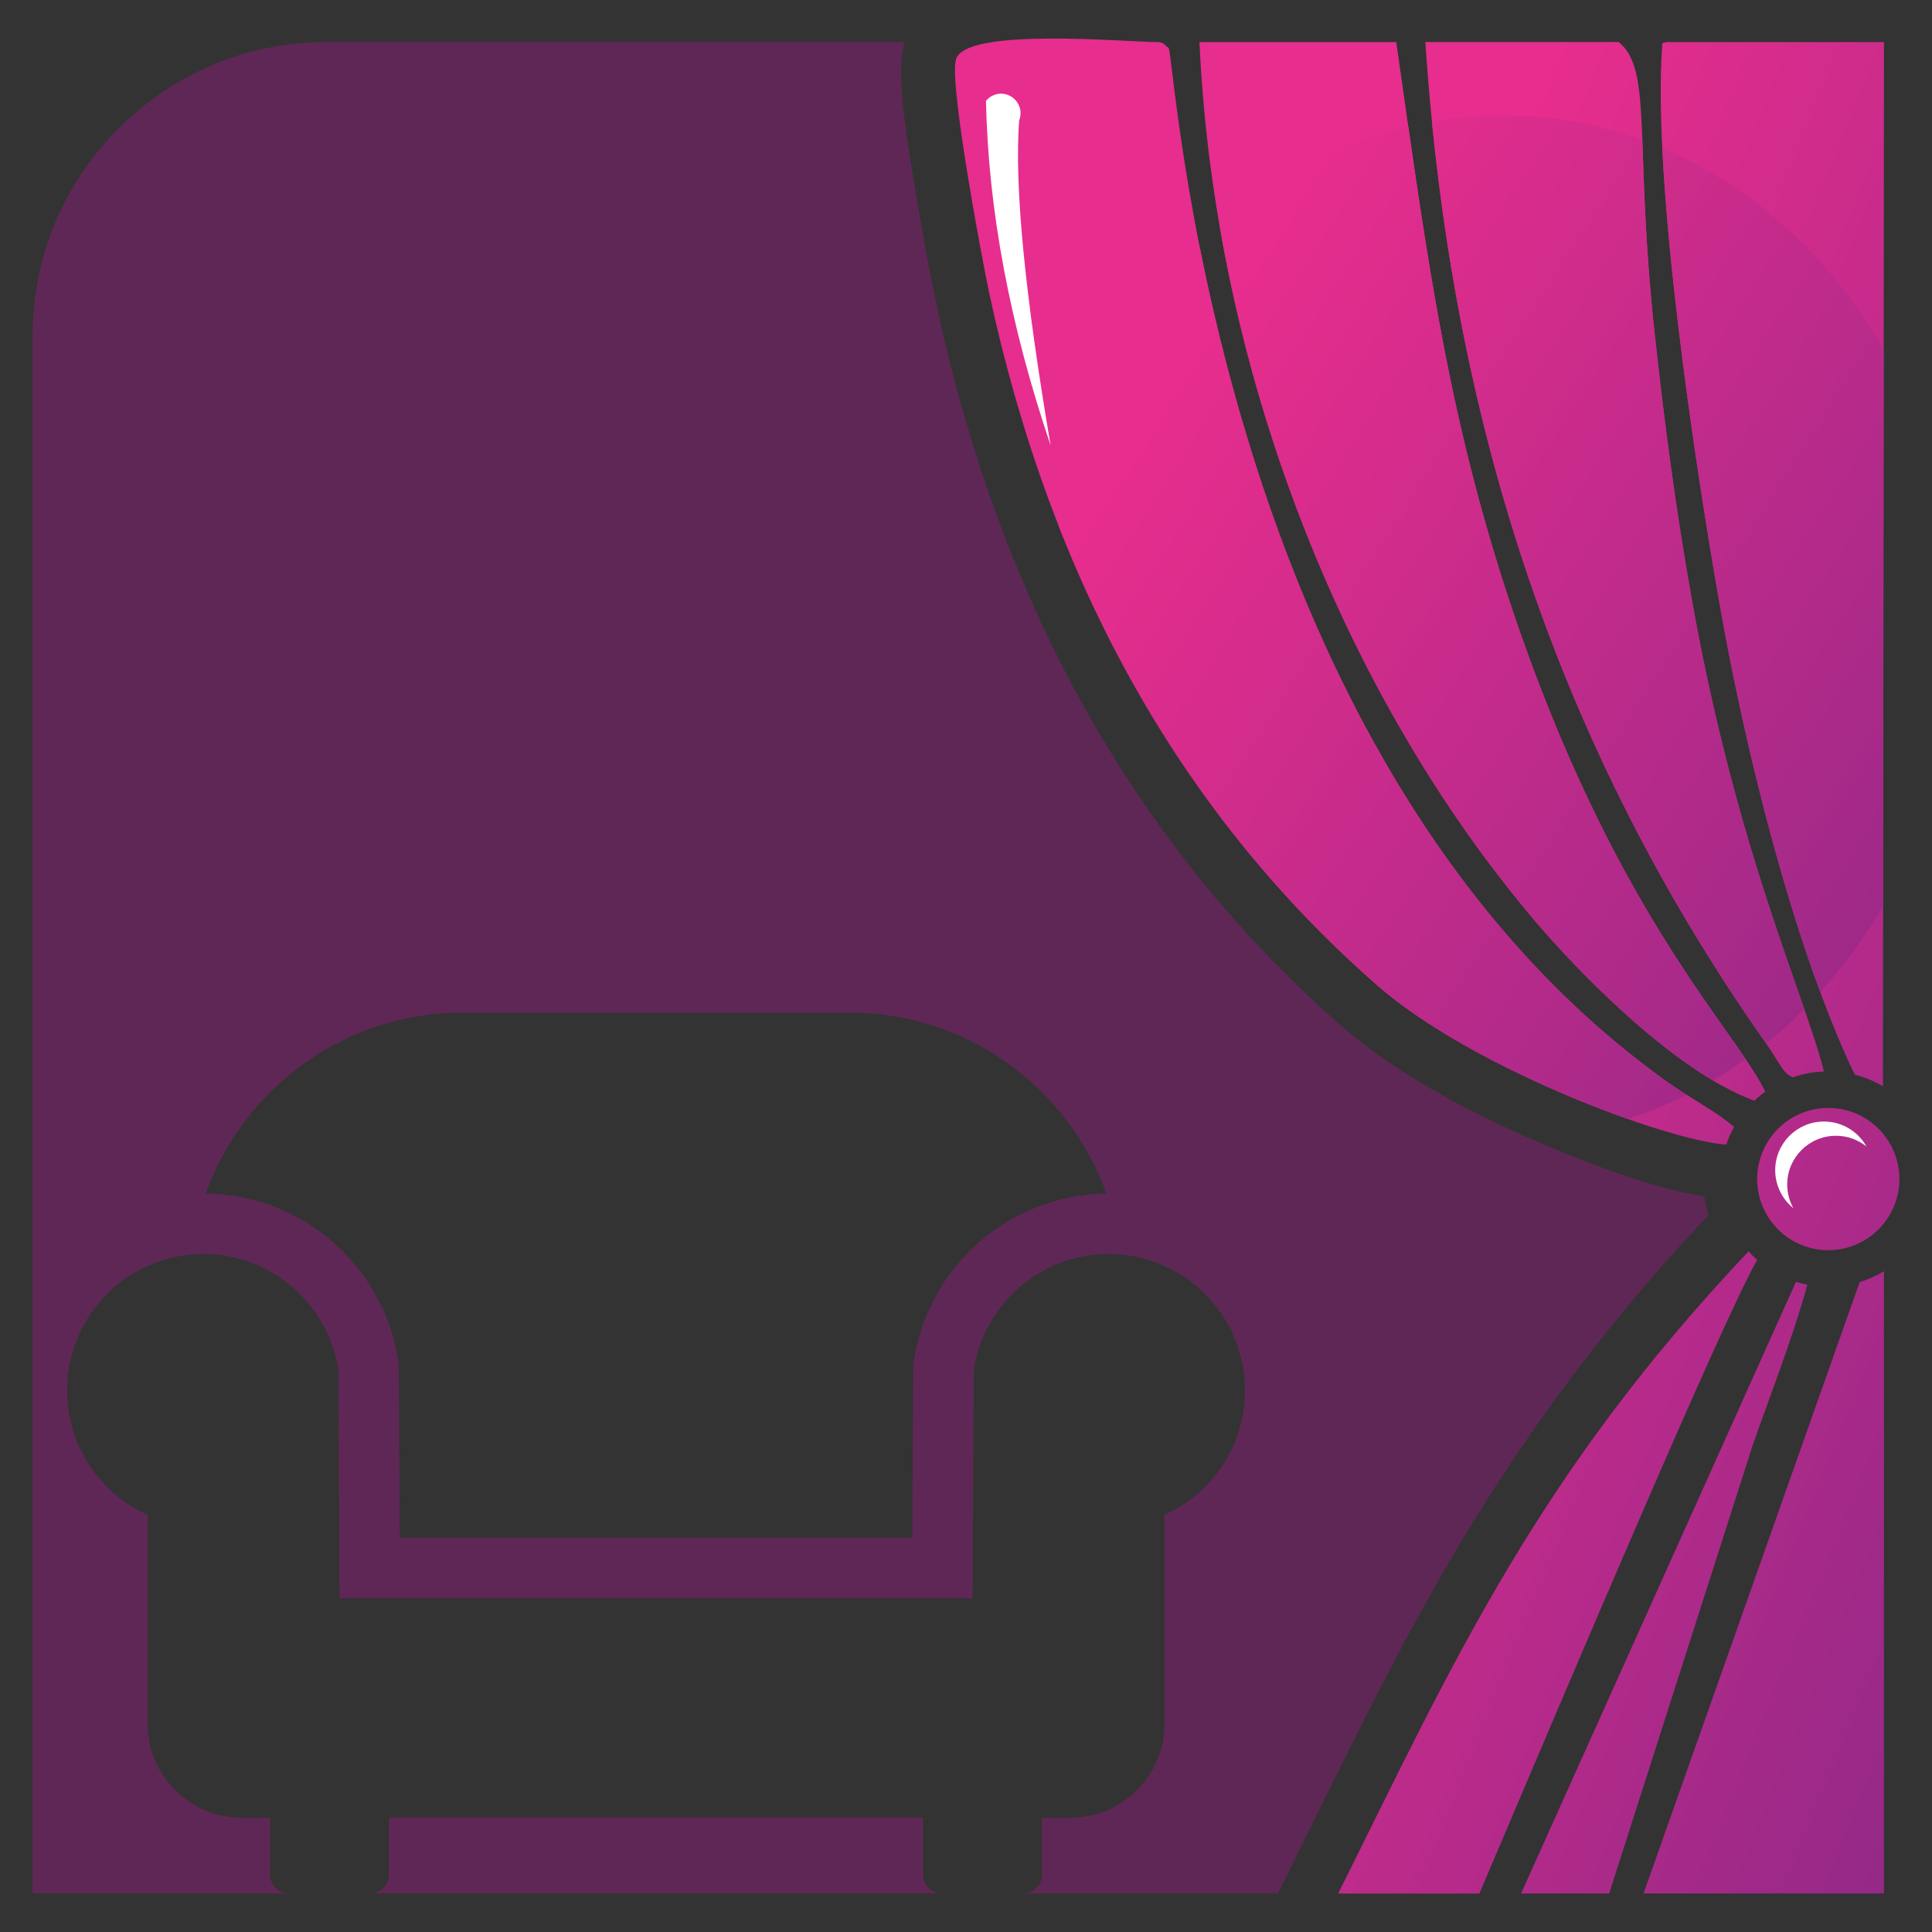
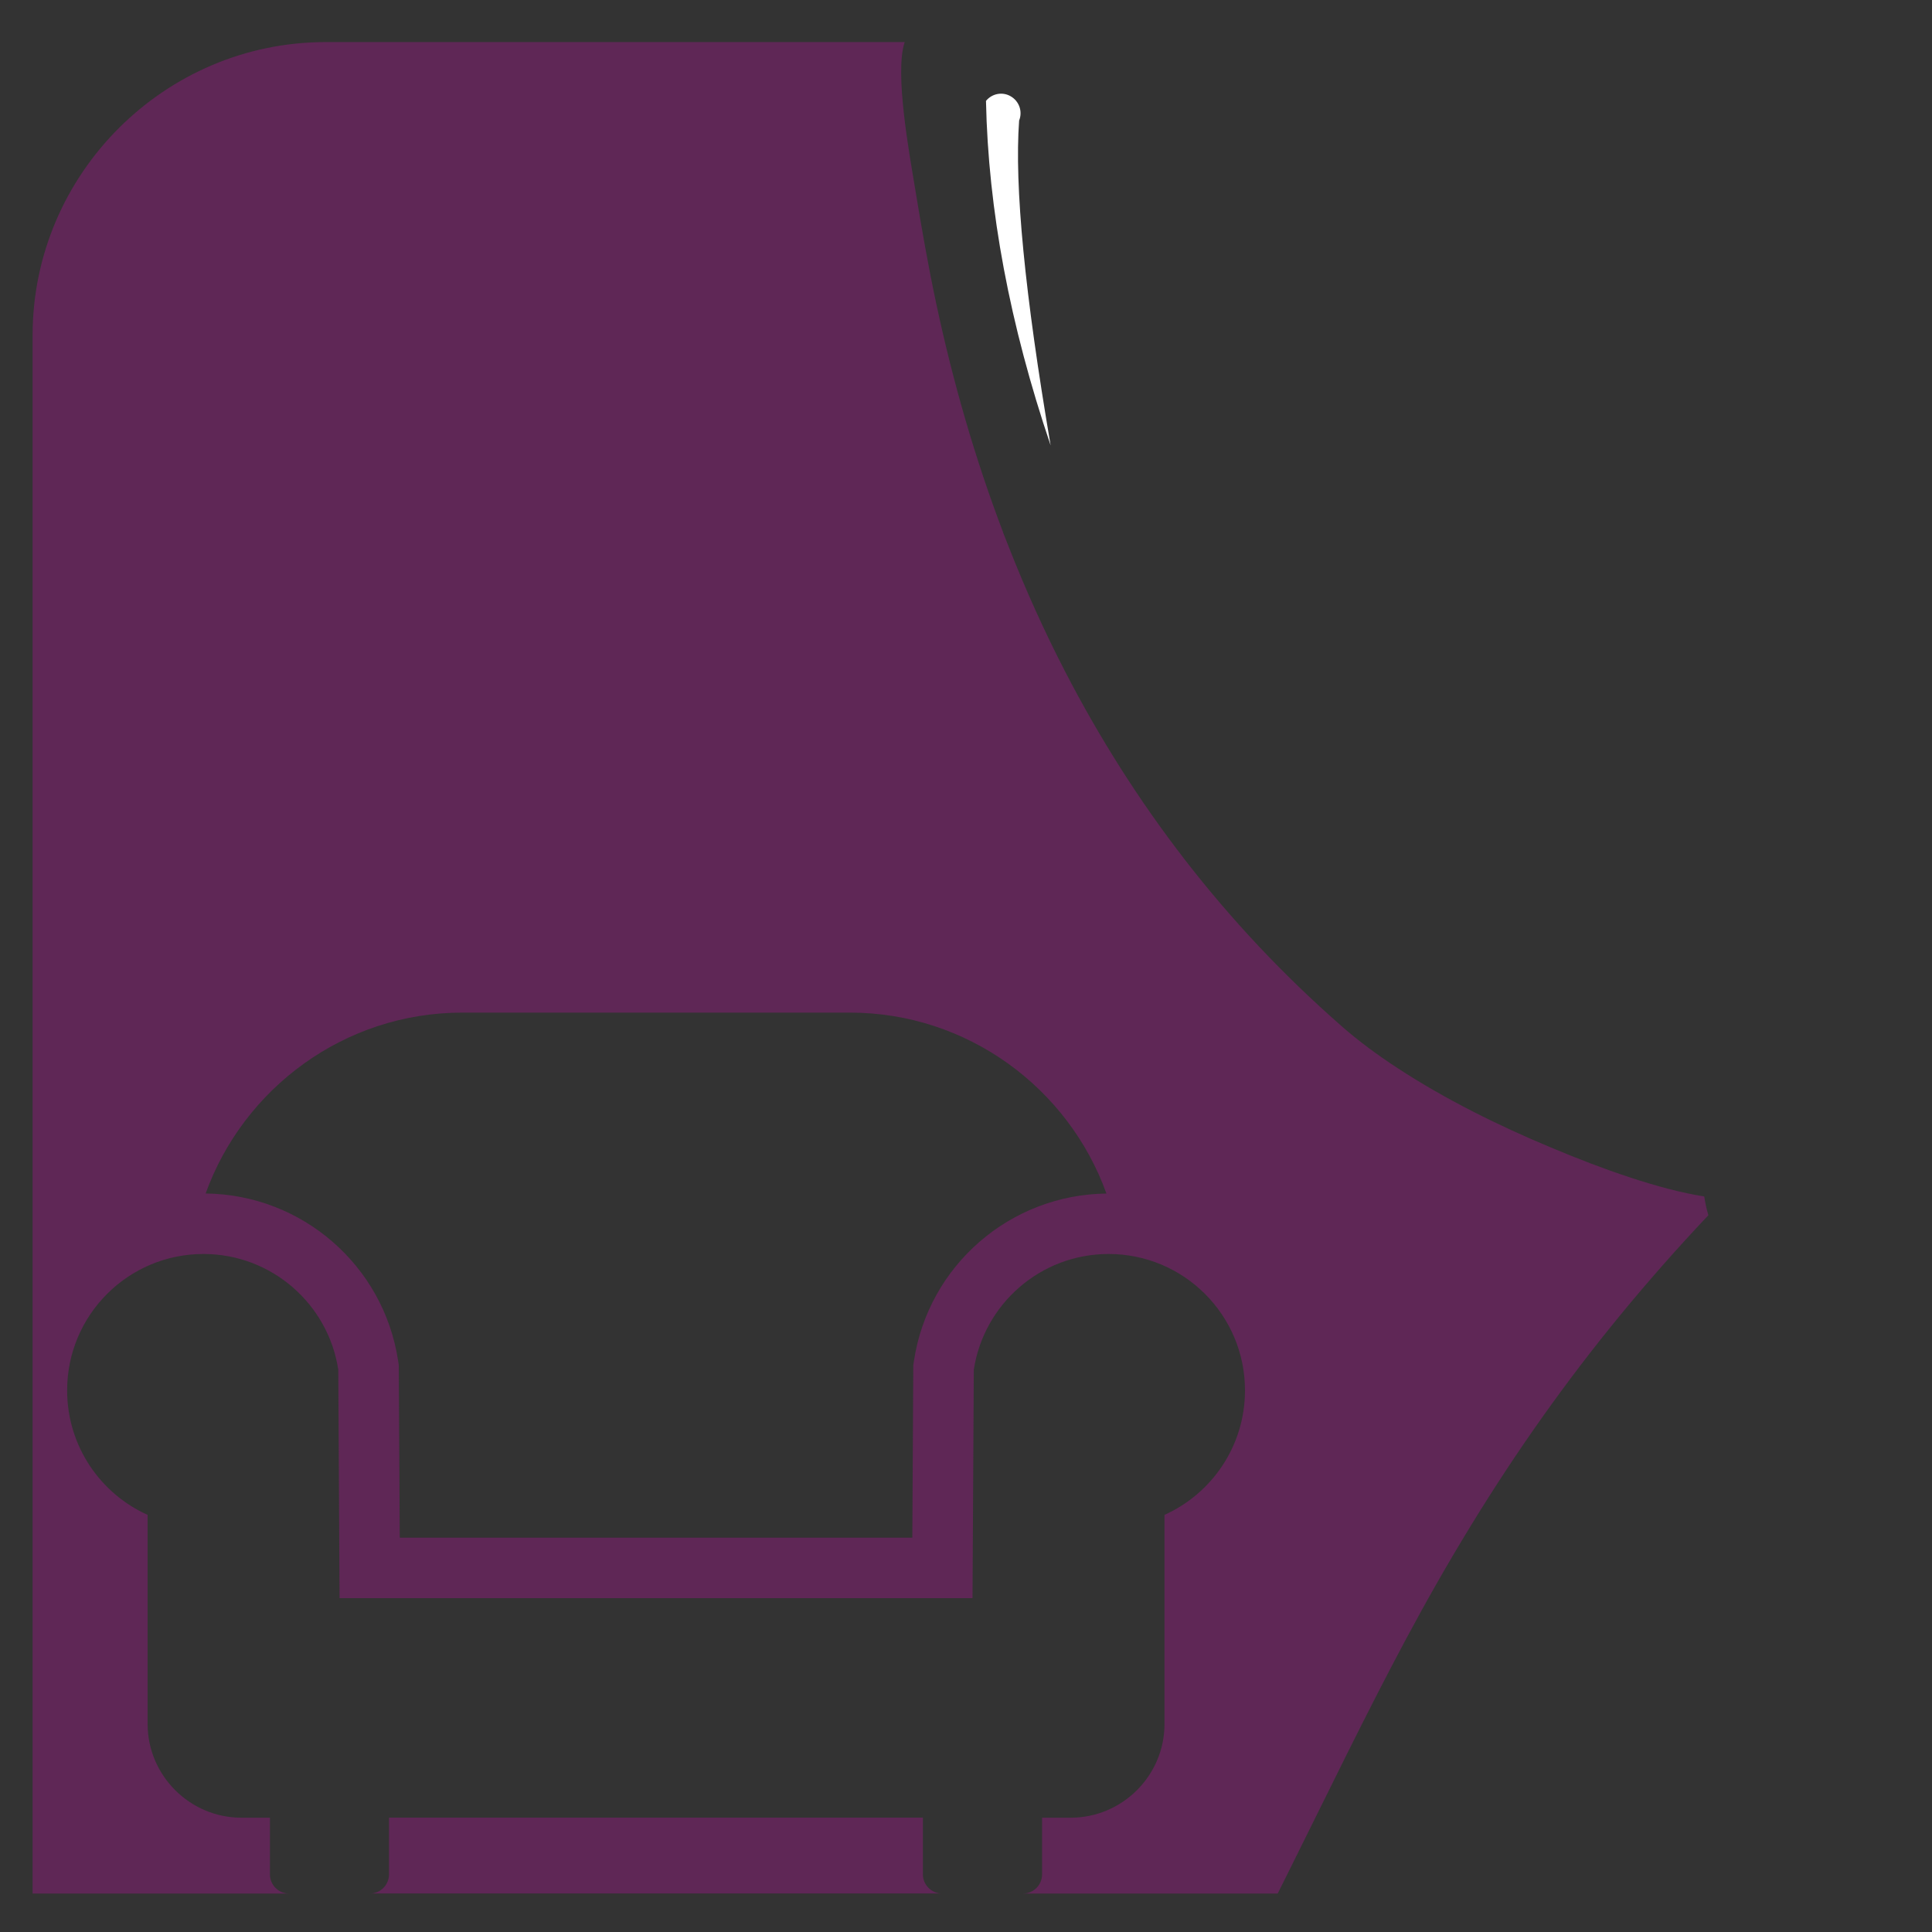
<svg xmlns="http://www.w3.org/2000/svg" version="1.1" id="Calque_1" x="0px" y="0px" width="32px" height="32px" viewBox="0 0 32 32" enable-background="new 0 0 32 32" xml:space="preserve">
  <rect x="0" y="0" width="32" height="32" fill="#333333" stroke="none" />
  <g>
    <path fill-rule="evenodd" clip-rule="evenodd" fill="#5F2756" d="M14.985,0.697h-9.59c-2.67,0-4.855,2.186-4.855,4.856v25.81h4.247   c-0.173,0-0.316-0.142-0.316-0.316v-0.94H3.999c-0.855,0-1.554-0.699-1.554-1.553V26.47v-1.379   c-0.786-0.353-1.333-1.144-1.333-2.062c0-1.248,1.011-2.259,2.258-2.259c1.131,0,2.069,0.833,2.233,1.918l0.021,3.782h4.894h0.695   h4.895l0.021-3.782c0.165-1.085,1.102-1.918,2.233-1.918c1.247,0,2.259,1.012,2.259,2.259c0,0.918-0.547,1.708-1.333,2.062v1.379   v2.084c0,0.854-0.699,1.553-1.554,1.553h-0.474v0.94c0,0.174-0.142,0.316-0.315,0.316h4.218l0.199-0.4   c0.631-1.265,1.245-2.541,1.911-3.787c1.41-2.639,2.964-4.868,5.023-7.048c-0.03-0.101-0.053-0.205-0.068-0.311   c-0.739-0.114-1.703-0.458-2.535-0.809c-0.86-0.357-1.764-0.805-2.542-1.315c-0.327-0.213-0.641-0.444-0.925-0.692   c-0.005-0.004-0.008-0.007-0.012-0.011l0,0c-1.936-1.696-3.439-3.676-4.571-5.865c-0.346-0.669-0.659-1.363-0.939-2.077   l-0.092-0.234V8.81c-0.462-1.215-0.828-2.481-1.106-3.787c-0.136-0.636-0.249-1.29-0.354-1.93c-0.09-0.548-0.333-1.872-0.172-2.382   L14.985,0.697L14.985,0.697z M6.129,31.362c0.173,0,0.314-0.142,0.314-0.316v-0.94h4.075h0.695h4.073v0.94   c0,0.174,0.143,0.316,0.316,0.316H6.129L6.129,31.362z M7.655,16.772h6.422c1.951,0,3.623,1.254,4.249,2.997   c-1.595,0.018-2.948,1.19-3.188,2.77l-0.011,0.072l-0.016,2.858H6.621L6.605,22.61l-0.011-0.072   c-0.24-1.579-1.592-2.752-3.188-2.77C4.032,18.027,5.704,16.772,7.655,16.772z" />
    <linearGradient id="SVGID_1_" gradientUnits="userSpaceOnUse" x1="37.714" y1="20.508" x2="20.632" y2="13.573">
      <stop offset="0" style="stop-color:#8B2887" />
      <stop offset="1" style="stop-color:#E72D8D" />
    </linearGradient>
-     <path fill-rule="evenodd" clip-rule="evenodd" fill="url(#SVGID_1_)" d="M31.204,1.47l-0.017,16.522   c-0.143-0.085-0.298-0.149-0.463-0.191c-0.055-0.104-0.119-0.244-0.199-0.428c-0.907-2.083-1.623-5.024-2.012-7.196   c-0.414-2.308-1.158-7.199-0.979-9.461l0.063-0.019h3.607V1.47L31.204,1.47z M30.281,18.351c-0.649,0-1.177,0.527-1.177,1.178   c0,0.65,0.527,1.178,1.177,1.178c0.651,0,1.179-0.528,1.179-1.178C31.46,18.878,30.933,18.351,30.281,18.351L30.281,18.351z    M25.194,31.362l4.553-10.131c0.061,0.02,0.125,0.035,0.188,0.048c-0.232,0.862-0.672,1.983-0.908,2.668l-2.374,7.415H25.194   L25.194,31.362z M28.961,20.727c-3.531,3.734-4.908,6.849-6.797,10.636h2.339c1.512-3.559,4.017-9.468,4.601-10.496   C29.053,20.822,29.005,20.776,28.961,20.727L28.961,20.727z M27.222,31.362h3.982V21.056c-0.125,0.076-0.26,0.136-0.402,0.179   L27.222,31.362L27.222,31.362z M29.694,17.844c0.162-0.056,0.335-0.09,0.516-0.097c-0.307-1.239-1.431-3.599-2.179-7.766   c-0.273-1.522-0.464-2.974-0.627-4.479c-0.339-3.142-0.025-4.346-0.593-4.806h-3.203c0.415,6.208,2.167,11.632,5.618,16.549   C29.496,17.631,29.523,17.772,29.694,17.844L29.694,17.844z M29.058,18.231c0.057-0.054,0.118-0.104,0.182-0.149   c-0.5-1.025-2.402-2.852-4.071-7.636c-1.171-3.356-1.522-6.09-2.042-9.749h-3.26c0.243,5.364,2.341,10.774,5.574,14.577   C26.098,16.045,27.712,17.739,29.058,18.231L29.058,18.231z M22.806,16.315c1.582,1.387,4.818,2.579,5.786,2.643   c0.035-0.102,0.078-0.2,0.13-0.292c-0.111-0.099-0.287-0.224-0.538-0.378c-0.441-0.271-0.648-0.415-1.042-0.721   c-7.088-5.512-7.676-16.636-7.787-16.776c-0.1-0.057-0.014-0.045-0.144-0.093c-0.567,0-3.209-0.252-3.377,0.283   c-0.12,0.378,0.43,3.305,0.547,3.856C17.375,9.483,19.459,13.382,22.806,16.315z" />
    <linearGradient id="SVGID_2_" gradientUnits="userSpaceOnUse" x1="35.352" y1="15.896" x2="19.801" y2="5.927">
      <stop offset="0" style="stop-color:#8B2887" />
      <stop offset="1" style="stop-color:#E72D8D" />
    </linearGradient>
-     <path fill-rule="evenodd" clip-rule="evenodd" fill="url(#SVGID_2_)" d="M31.199,5.793l-0.009,9.203   c-0.3,0.522-0.649,1.004-1.041,1.438c-0.729-1.967-1.302-4.396-1.636-6.257c-0.326-1.82-0.858-5.248-0.98-7.724   C29.05,3.096,30.334,4.278,31.199,5.793L31.199,5.793z M24.896,1.913c-0.401,0-0.795,0.036-1.179,0.104   c0.565,5.661,2.305,10.664,5.508,15.229l0.028,0.039c0.22-0.178,0.432-0.368,0.632-0.572c-0.476-1.378-1.277-3.518-1.854-6.732   c-0.273-1.522-0.464-2.974-0.627-4.479c-0.153-1.42-0.174-2.442-0.202-3.181C26.475,2.057,25.7,1.913,24.896,1.913L24.896,1.913z    M23.327,2.099c-1.163,0.28-2.226,0.863-3.121,1.673c0.75,4.301,2.622,8.426,5.236,11.501c0.547,0.644,1.761,1.928,2.929,2.623   c0.186-0.11,0.367-0.228,0.543-0.354c-0.755-1.12-2.333-3.05-3.746-7.097C24.152,7.531,23.754,5.086,23.327,2.099L23.327,2.099z    M19.872,4.093C18.698,5.291,17.86,6.9,17.539,8.72c1.164,2.964,2.899,5.522,5.267,7.595c1.041,0.914,2.8,1.741,4.156,2.219   c0.336-0.108,0.661-0.243,0.977-0.4c-0.29-0.184-0.483-0.324-0.796-0.567C22.465,13.929,20.619,7.85,19.872,4.093z" />
-     <path fill-rule="evenodd" clip-rule="evenodd" fill="#FFFFFF" d="M30.21,18.576c-0.445,0-0.807,0.361-0.807,0.807   c0,0.253,0.118,0.48,0.3,0.628c-0.064-0.116-0.101-0.25-0.101-0.392c0-0.446,0.361-0.807,0.808-0.807   c0.191,0,0.367,0.067,0.505,0.178C30.778,18.744,30.514,18.576,30.21,18.576z" />
    <path fill-rule="evenodd" clip-rule="evenodd" fill="#FFFFFF" d="M16.88,1.996c0.06-0.148,0.002-0.317-0.136-0.399   c-0.136-0.082-0.312-0.05-0.413,0.074c0.037,1.804,0.394,3.707,1.071,5.707C16.975,4.877,16.8,3.082,16.88,1.996z" />
  </g>
</svg>